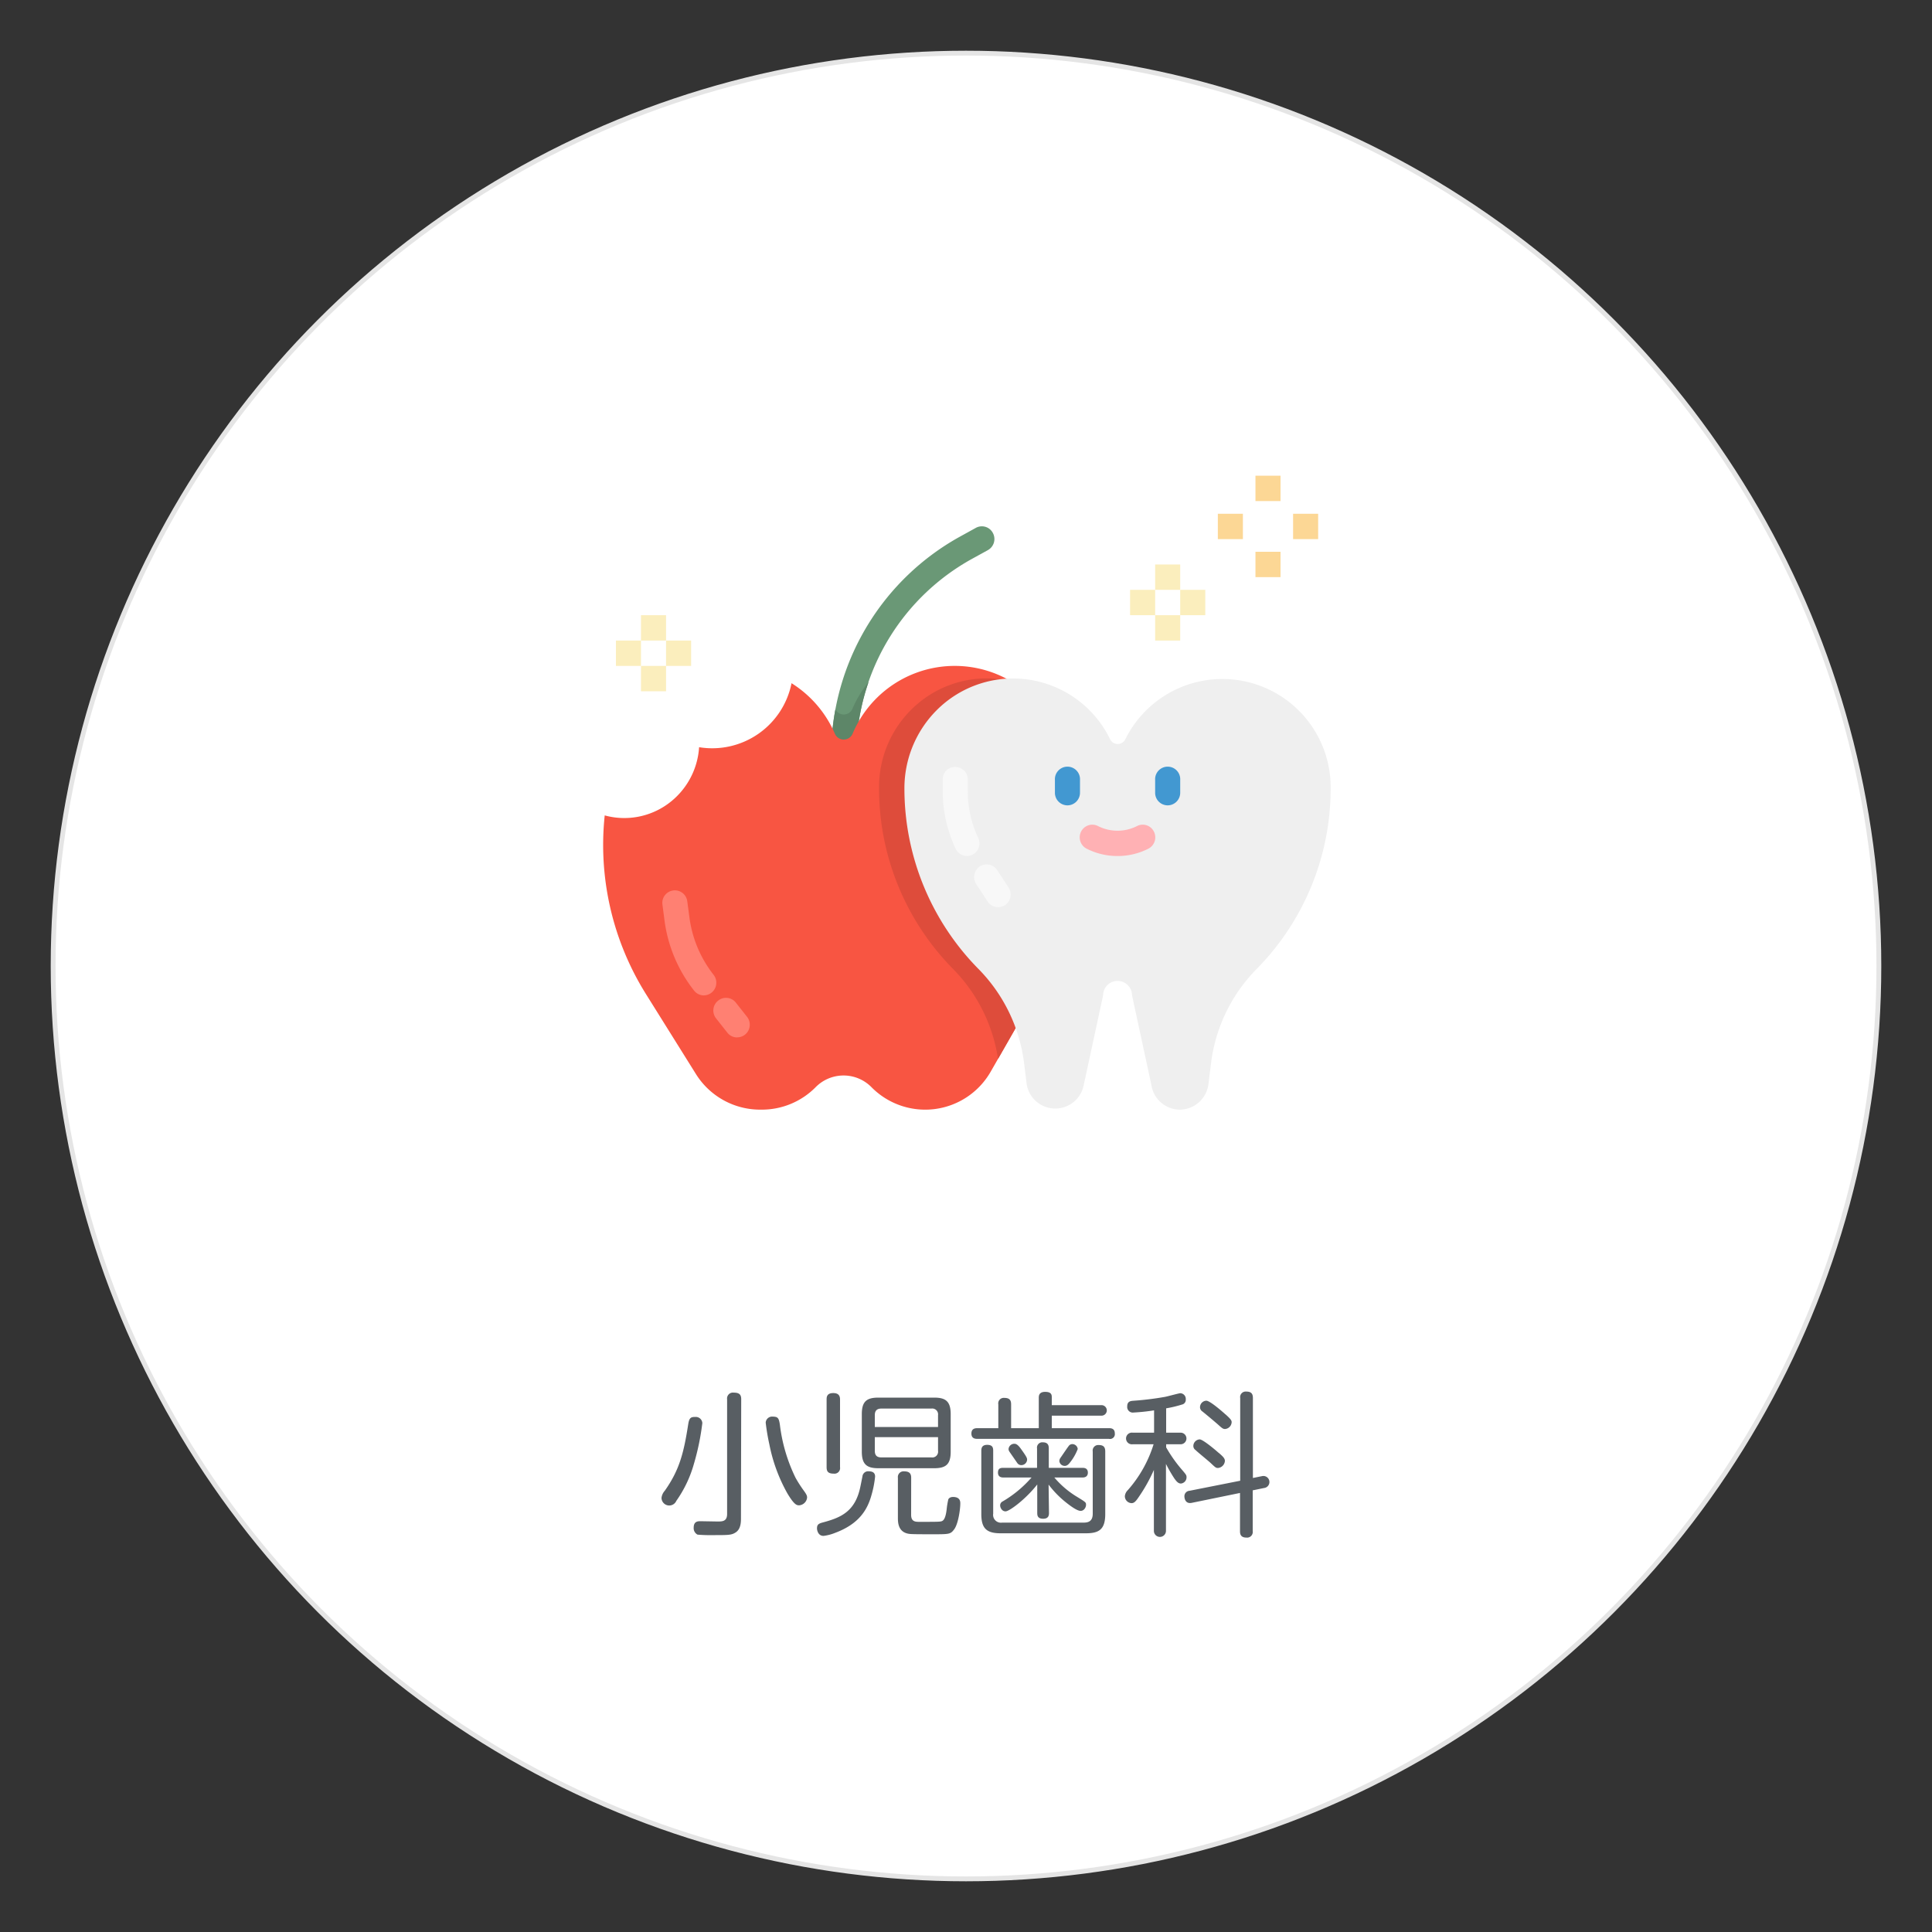
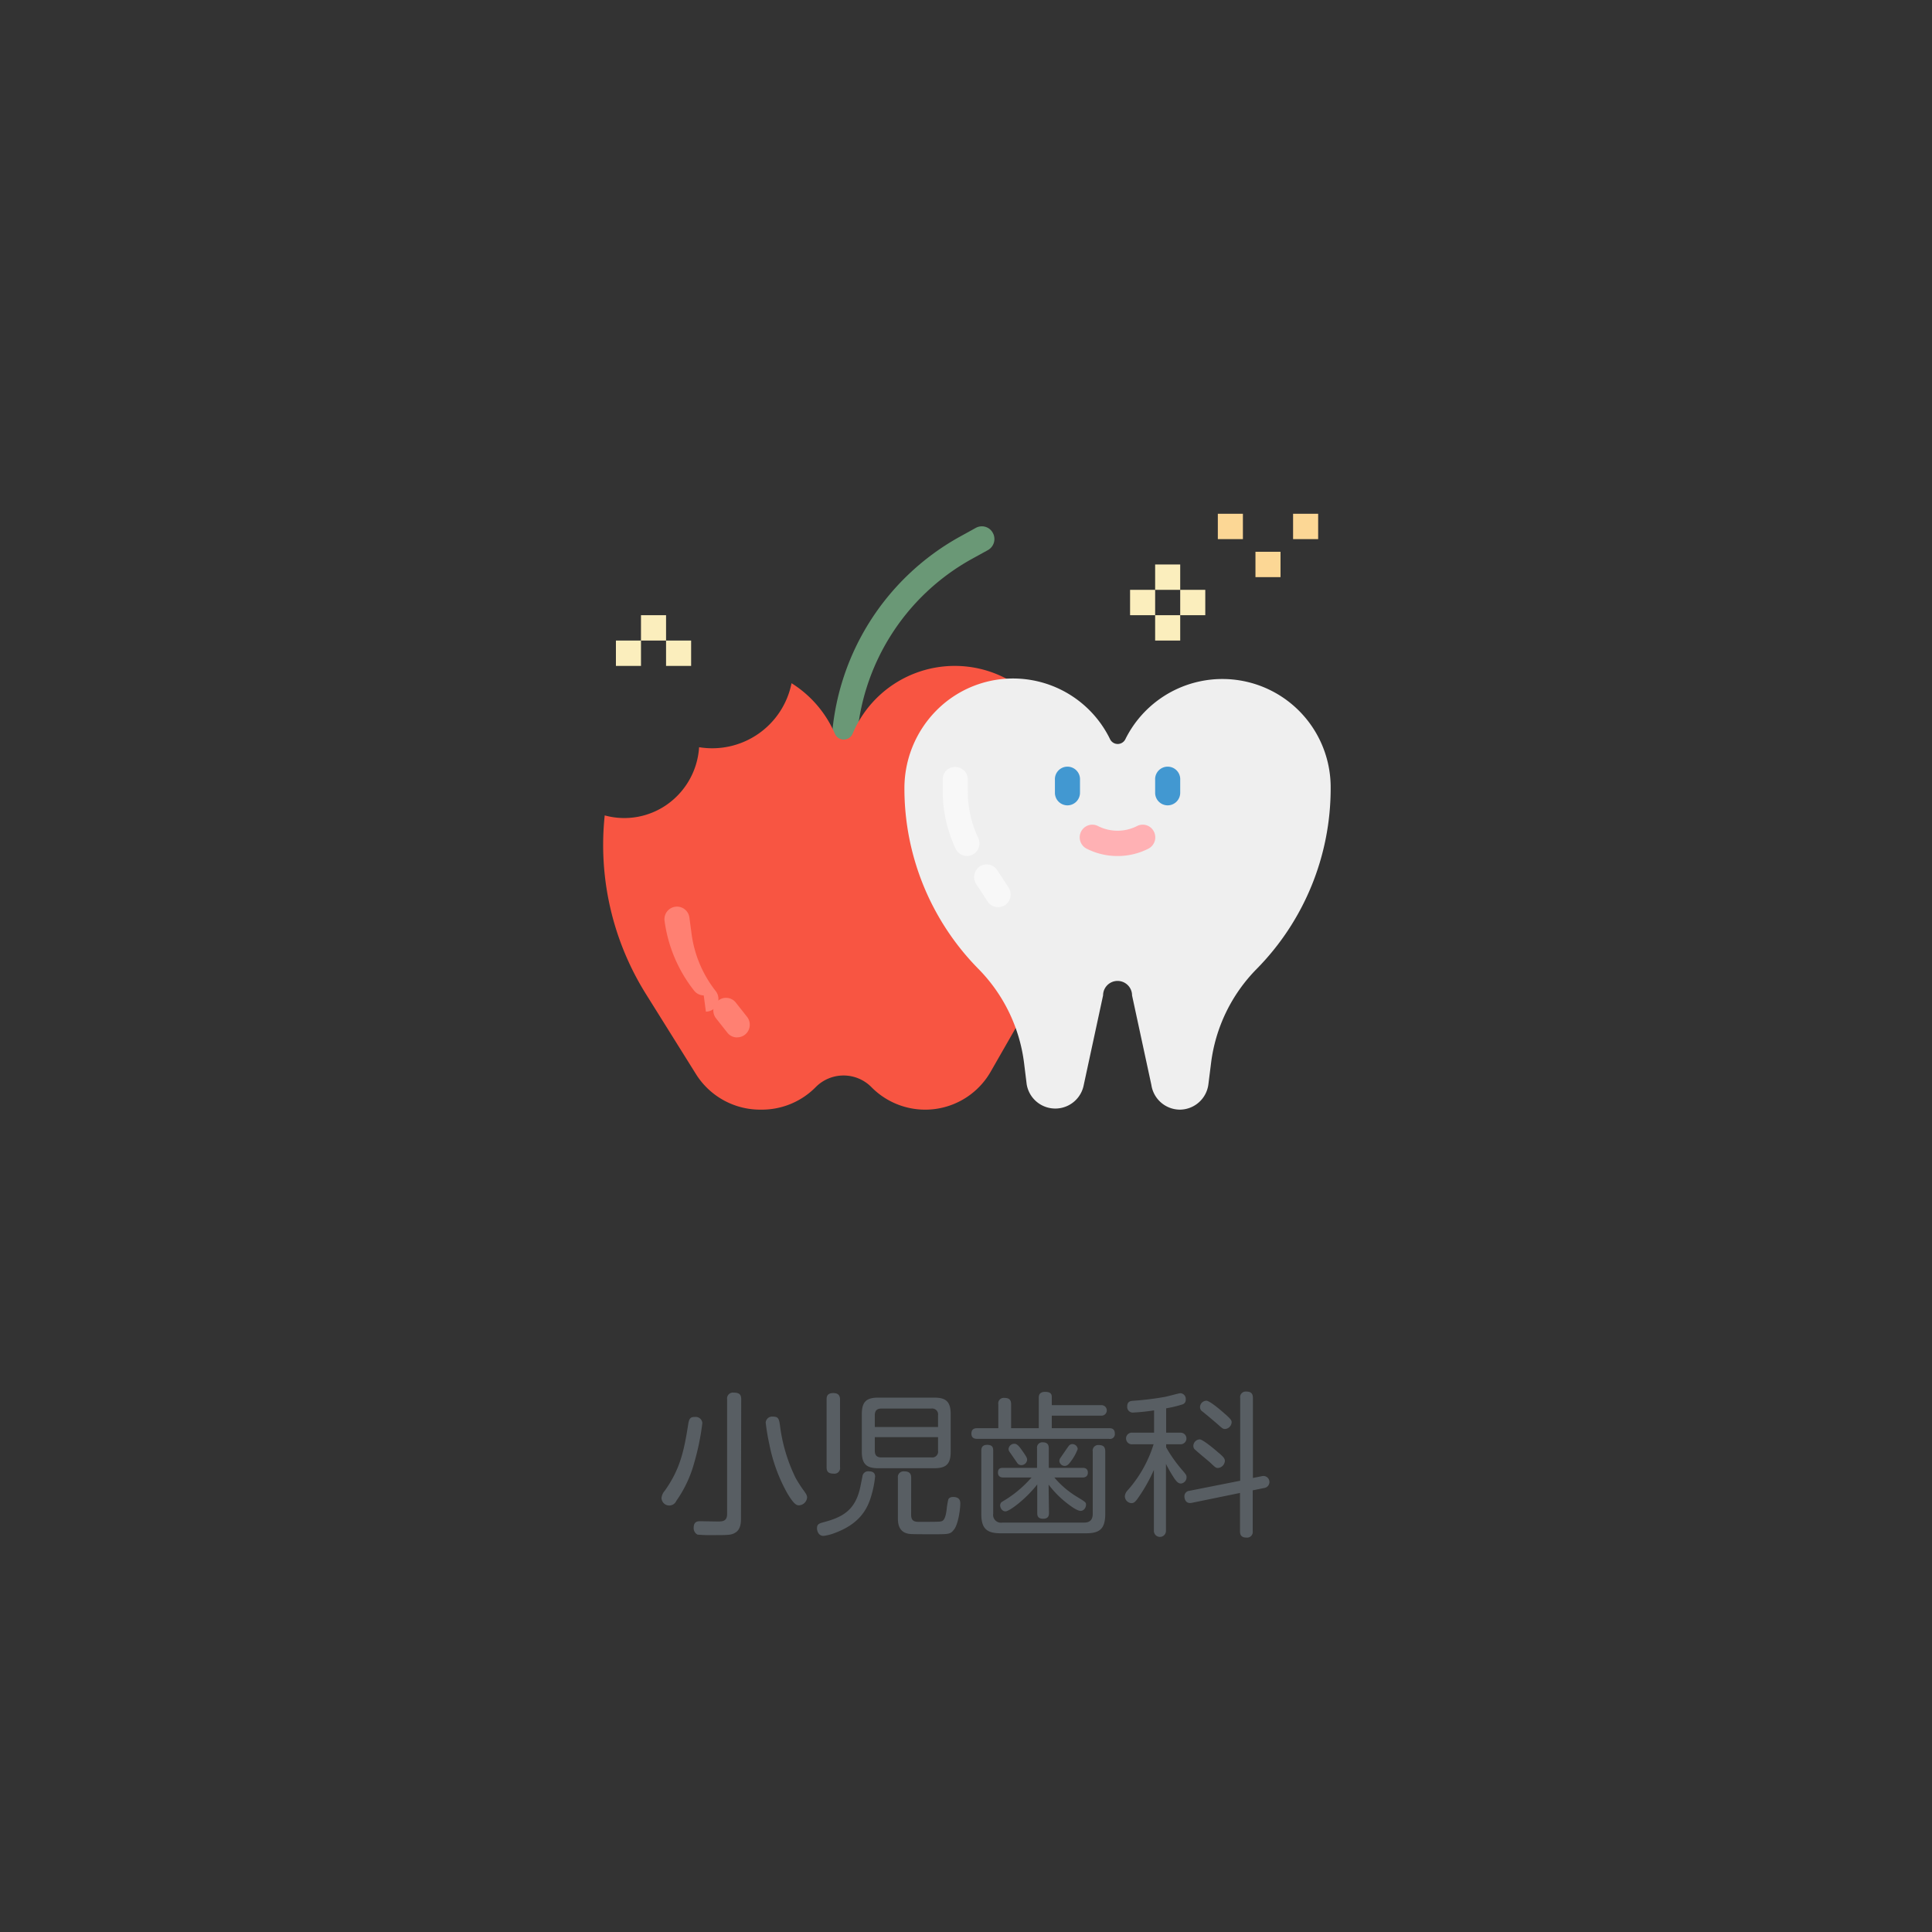
<svg xmlns="http://www.w3.org/2000/svg" id="レイヤー_1" data-name="レイヤー 1" viewBox="0 0 400 400">
  <rect x="0" y="0" width="400" height="400" fill="#333333" stroke="none" />
  <defs>
    <clipPath id="clip-path">
      <rect id="SVGID" x="124.49" y="98.49" width="151.01" height="131.25" style="fill:none" />
    </clipPath>
  </defs>
-   <circle cx="200" cy="200" r="189" style="fill:#fff;stroke:#e5e5e5;stroke-miterlimit:10" />
  <path d="M145.41,294.64a51.76,51.76,0,0,1-1.79,8.6,24.93,24.93,0,0,1-3.59,7.49,1.6,1.6,0,0,1-3.07-.61,2.66,2.66,0,0,1,.67-1.47c3.07-4.35,3.94-7.87,4.87-13.85.22-1.35.6-1.44,1.53-1.44A1.35,1.35,0,0,1,145.41,294.64Zm8,19.67c0,.77,0,2.31-1.16,3-.83.52-1.47.52-4.73.52a29.8,29.8,0,0,1-3.1-.1,1.5,1.5,0,0,1-.8-1.44c0-1.34.89-1.34,1.43-1.34l3.49.06c1,0,2,0,2-1.57V289.71a1.22,1.22,0,0,1,1.38-1.38c1.22,0,1.54.48,1.54,1.38ZM161.47,295A34.33,34.33,0,0,0,164.73,306a26.68,26.68,0,0,0,1.76,2.72c.45.64.61.92.61,1.34a1.78,1.78,0,0,1-1.66,1.6c-.48,0-1-.1-2.4-2.43a34,34,0,0,1-3.75-10.18,43.76,43.76,0,0,1-.76-4.51,1.33,1.33,0,0,1,1.4-1.25C161,293.32,161.25,293.48,161.47,295Z" style="fill:#585e63" />
  <path d="M170.34,315.21c3.74-1,6.75-2.24,7.8-7.46.07-.31.36-1.79.42-2.08a1.18,1.18,0,0,1,1.31-1.05c.87,0,1.31.35,1.31,1.09a21.16,21.16,0,0,1-.76,3.87c-.84,3-2.56,5.95-7.59,7.81a9.38,9.38,0,0,1-2.33.6c-1.22,0-1.35-1.37-1.35-1.5C169.15,315.75,169.34,315.47,170.34,315.21Zm3.58-11.45a1.16,1.16,0,0,1-1.31,1.34c-1.19,0-1.47-.48-1.47-1.34v-14c0-.45,0-1.34,1.37-1.34,1.15,0,1.41.61,1.41,1.34Zm22.91-3.2c0,2.62-1,3.42-3.42,3.42H181.86c-2.37,0-3.43-.77-3.43-3.42v-7.78c0-2.62,1-3.42,3.43-3.42h11.55c2.36,0,3.42.76,3.42,3.42Zm-15.71-5.12h13.09V293a1.21,1.21,0,0,0-1.38-1.37H182.46c-1.08,0-1.34.64-1.34,1.37Zm0,2.11v2.81c0,.8.29,1.38,1.34,1.38h10.37a1.2,1.2,0,0,0,1.38-1.38v-2.81Zm7.52,16.09c0,1.44.93,1.44,1.73,1.44,3.93,0,4.38,0,4.73-.19s.71-.77.9-2.43a16.32,16.32,0,0,1,.32-1.95c0-.13.25-.58,1-.58,1.5,0,1.5,1,1.5,1.34,0,1.25-.44,4.29-1.28,5.38s-1,1-5.66,1c-.8,0-2.85,0-3.46-.06-2.52-.23-2.52-2.44-2.52-3.36v-8.26a1.18,1.18,0,0,1,1.31-1.34c1.18,0,1.44.57,1.44,1.34Z" style="fill:#585e63" />
  <path d="M228.06,290.92a1.09,1.09,0,1,1,0,2.18h-10.3v2.59H229.6c.35,0,1.21,0,1.21,1.09a1,1,0,0,1-1.21,1.12H202.37c-.35,0-1.25,0-1.25-1.09s.83-1.12,1.25-1.12h4.32v-4.93a1.14,1.14,0,0,1,1.25-1.34c1.05,0,1.4.45,1.4,1.34v4.93h5.73v-6.27c0-.38,0-1.25,1.31-1.25s1.38.61,1.38,1.12v1.63Zm-22.43,22.47a1.62,1.62,0,0,0,1.86,1.85h16.92c1.28,0,1.83-.61,1.83-1.85V300.52a1.15,1.15,0,0,1,1.25-1.34c1,0,1.34.45,1.34,1.34v12.93c0,3.17-1.25,4-4,4H207.17c-2.95,0-4-1.05-4-4v-13c0-.45,0-1.31,1.21-1.31s1.25.67,1.25,1.31Zm11.55-.2c0,.42,0,1.25-1.21,1.25s-1.22-.77-1.22-1.25v-5.85c-2.33,3-5.76,5.57-6.56,5.57s-1.12-.84-1.12-1.22a.9.9,0,0,1,.51-.83,23.84,23.84,0,0,0,5.38-4.29c.35-.38.51-.54.61-.67h-5.86c-.51,0-1.09-.19-1.09-1s.39-1,1.09-1h7v-4a1.1,1.1,0,0,1,1.22-1.28c1.15,0,1.21.8,1.21,1.28v4h7c.45,0,1.09.12,1.09,1,0,.67-.42,1-1.09,1h-5.85a19,19,0,0,0,4.32,3.77c2.2,1.35,2.24,1.35,2.24,1.89s-.42,1.25-1.12,1.25-2-.9-3.4-2.05a20.44,20.44,0,0,1-3.23-3.39Zm-5.53-12.83c1,1.41,1,1.57,1,1.89a1.2,1.2,0,0,1-1.15,1.09,1,1,0,0,1-.89-.45c-1.48-2.14-1.67-2.4-1.67-2.43a.86.86,0,0,1-.13-.45,1.19,1.19,0,0,1,1.25-1.09C210.66,298.92,211.2,299.72,211.65,300.36Zm11.48-.35a10.38,10.38,0,0,1-1.47,2.62c-.32.42-.67.87-1.21.87a1.11,1.11,0,0,1-1.12-1,1.16,1.16,0,0,1,.25-.7c1.12-1.63,1.44-2.11,1.67-2.4a.91.91,0,0,1,.7-.41A1.12,1.12,0,0,1,223.13,300Z" style="fill:#585e63" />
  <path d="M241.44,296.62h3a1.2,1.2,0,1,1,0,2.4h-3v.64a29.06,29.06,0,0,0,3,4.32c1.15,1.34,1.22,1.41,1.22,1.89a1.29,1.29,0,0,1-1.16,1.28c-.54,0-.89-.39-1.37-1.06a30.24,30.24,0,0,1-1.73-3v13.86a1.25,1.25,0,1,1-2.5,0V304.33a33.58,33.58,0,0,1-3.13,5.6c-.67,1-1,1.28-1.51,1.28a1.44,1.44,0,0,1-1.37-1.44,2,2,0,0,1,.61-1.25,25.92,25.92,0,0,0,5.34-9.5H234.5a1.21,1.21,0,1,1,0-2.4h4.44V292a41.61,41.61,0,0,1-4.25.45,1.16,1.16,0,0,1-1.31-1.28c0-1.06.73-1.12,1.28-1.16a61.82,61.82,0,0,0,6.52-.8c.52-.09,2.91-.76,3.2-.76a1.18,1.18,0,0,1,1.12,1.28,1,1,0,0,1-.83,1.08,24,24,0,0,1-3.23.77Zm19.84,9a1.25,1.25,0,1,1,.41,2.46l-2.33.48V317a1.17,1.17,0,0,1-1.31,1.34c-1.28,0-1.32-.86-1.32-1.34v-7.9l-10,2.05c-1.44.28-1.51-1.16-1.51-1.32a1.13,1.13,0,0,1,1.06-1.18l10.49-2.08V289.45a1.15,1.15,0,0,1,1.25-1.34c1,0,1.38.41,1.38,1.34V306Zm-9-4.86c1.06.89,1.32,1.25,1.32,1.72a1.58,1.58,0,0,1-1.41,1.45c-.45,0-.55-.1-1.57-1.06-.48-.45-2.69-2.24-3.1-2.66a1,1,0,0,1-.45-.86,1.38,1.38,0,0,1,1.31-1.34C249,298,251.42,300,252.25,300.75Zm1.44-7.94c1.12,1,1.28,1.28,1.28,1.63a1.48,1.48,0,0,1-1.37,1.41c-.42,0-.61-.16-1.54-1-1.41-1.21-1.92-1.63-3.13-2.62a1.06,1.06,0,0,1-.51-.9,1.36,1.36,0,0,1,1.31-1.34C250.46,290,252.8,292,253.69,292.81Z" style="fill:#585e63" />
  <path d="M174.76,156.24h-.14a2.58,2.58,0,0,1-1.79-.87,2.64,2.64,0,0,1-.66-1.9,51.66,51.66,0,0,1,26.35-42.24l3.48-1.92a2.59,2.59,0,0,1,2-.24,2.56,2.56,0,0,1,1.56,1.27,2.63,2.63,0,0,1-1.07,3.58L201,115.84a46.39,46.39,0,0,0-23.65,37.92,2.6,2.6,0,0,1-2.59,2.48Zm0,0" style="fill:#6a9876" />
  <g style="clip-path:url(#clip-path)">
-     <path d="M176.49,146.73a1.94,1.94,0,0,1-3.53.13,50.52,50.52,0,0,0-.79,6.61,2.64,2.64,0,0,0,.66,1.9,2.58,2.58,0,0,0,1.79.87h.14a2.6,2.6,0,0,0,2.59-2.48,46.05,46.05,0,0,1,2.49-12.57,23.52,23.52,0,0,0-3.35,5.54Zm0,0" style="fill:#5d8668" />
    <path d="M219.73,154.32l-.49-1.34a22.95,22.95,0,0,0-42.75-1,2,2,0,0,1-3.61,0,23.12,23.12,0,0,0-9-10.53,16.75,16.75,0,0,1-19.14,13.25,15.72,15.72,0,0,1-6.46,11.74,15.36,15.36,0,0,1-13.08,2.38,58.21,58.21,0,0,0,8.5,36.93l10.36,16.58a15.67,15.67,0,0,0,13.29,7.41h.4a15.64,15.64,0,0,0,11.12-4.65,8.11,8.11,0,0,1,11.56,0,15.62,15.62,0,0,0,24.72-3.28l10.5-18.33a58.25,58.25,0,0,0,4-49.16Zm0,0" style="fill:#f85542" />
  </g>
-   <path d="M145.7,206.09a2.57,2.57,0,0,1-2-1,29.66,29.66,0,0,1-6.11-14.44l-.44-3.37a2.59,2.59,0,1,1,5.14-.7l.45,3.37a24.34,24.34,0,0,0,5,11.87,2.65,2.65,0,0,1,.31,2.77,2.59,2.59,0,0,1-2.34,1.49Zm0,0" style="fill:#ff8072" />
+   <path d="M145.7,206.09a2.57,2.57,0,0,1-2-1,29.66,29.66,0,0,1-6.11-14.44a2.59,2.59,0,1,1,5.14-.7l.45,3.37a24.34,24.34,0,0,0,5,11.87,2.65,2.65,0,0,1,.31,2.77,2.59,2.59,0,0,1-2.34,1.49Zm0,0" style="fill:#ff8072" />
  <path d="M152.58,214.79a2.56,2.56,0,0,1-2-1l-2.29-2.9a2.66,2.66,0,0,1-.59-1.95,2.61,2.61,0,0,1,1-1.78,2.58,2.58,0,0,1,3.67.45l2.29,2.9a2.65,2.65,0,0,1,.32,2.78,2.6,2.6,0,0,1-2.34,1.48Zm0,0" style="fill:#ff8072" />
-   <path d="M182,163.2a53.21,53.21,0,0,0,15.32,37.41,33.62,33.62,0,0,1,9.31,18.63l9-15.76a58.25,58.25,0,0,0,4-49.16l-.49-1.34A23.16,23.16,0,0,0,209.14,141a22.06,22.06,0,0,0-18.85,4.46A22.59,22.59,0,0,0,182,163.2Zm0,0" style="fill:#de4c3b" />
  <path d="M244.28,229.74a6,6,0,0,1-5.9-5.11l-4-18.54a3,3,0,0,0-6,0l-4,18.54a6,6,0,0,1-11.82-.17l-.53-4.31a33.72,33.72,0,0,0-9.45-19.54,53.2,53.2,0,0,1-15.33-37.4,22.87,22.87,0,0,1,6.58-16.07,22.33,22.33,0,0,1,36,5.91,1.76,1.76,0,0,0,3.16,0A22.42,22.42,0,0,1,275.5,163.2a53.21,53.21,0,0,1-15.32,37.41,33.66,33.66,0,0,0-9.45,19.54l-.54,4.31a6,6,0,0,1-5.91,5.28Zm0,0" style="fill:#efefef" />
  <path d="M231.37,177.23a14,14,0,0,1-6.35-1.5,2.63,2.63,0,0,1,.32-4.86,2.58,2.58,0,0,1,2,.16,8.94,8.94,0,0,0,8.06,0,2.58,2.58,0,0,1,3.51,1.16,2.63,2.63,0,0,1-1.19,3.54,14,14,0,0,1-6.35,1.5Zm0,0" style="fill:#ffb1b4" />
  <path d="M221,166.74a2.6,2.6,0,0,1-2.59-2.62v-2.63a2.6,2.6,0,1,1,5.19,0v2.63a2.61,2.61,0,0,1-2.6,2.62Zm0,0" style="fill:#4298d1" />
  <path d="M241.75,166.74a2.6,2.6,0,0,1-2.59-2.62v-2.63a2.6,2.6,0,1,1,5.19,0v2.63a2.61,2.61,0,0,1-2.6,2.62Zm0,0" style="fill:#4298d1" />
  <path d="M200.19,177.21a2.6,2.6,0,0,1-2.34-1.5,27.8,27.8,0,0,1-2.66-12.34l0-2a2.51,2.51,0,0,1,2.64-2.57,2.6,2.6,0,0,1,2.55,2.67l0,2a22.52,22.52,0,0,0,2.14,10,2.65,2.65,0,0,1-.14,2.53,2.61,2.61,0,0,1-2.2,1.23Zm0,0" style="fill:#f8f8f8" />
  <path d="M206.64,187.82a2.57,2.57,0,0,1-2.16-1.18l-2.32-3.53a2.65,2.65,0,0,1,.69-3.71,2.58,2.58,0,0,1,2-.37,2.61,2.61,0,0,1,1.65,1.18l2.31,3.54a2.65,2.65,0,0,1,.13,2.69,2.6,2.6,0,0,1-2.29,1.38Zm0,0" style="fill:#f8f8f8" />
  <rect x="132.71" y="127.37" width="5.19" height="5.25" style="fill:#fbeebd" />
-   <rect x="132.71" y="137.87" width="5.19" height="5.25" style="fill:#fbeebd" />
  <rect x="137.9" y="132.62" width="5.19" height="5.25" style="fill:#fbeebd" />
  <rect x="127.52" y="132.62" width="5.19" height="5.25" style="fill:#fbeebd" />
  <rect x="239.16" y="116.87" width="5.19" height="5.25" style="fill:#fbeebd" />
  <rect x="239.16" y="127.37" width="5.19" height="5.25" style="fill:#fbeebd" />
  <rect x="244.35" y="122.12" width="5.19" height="5.25" style="fill:#fbeebd" />
  <rect x="233.97" y="122.12" width="5.19" height="5.25" style="fill:#fbeebd" />
-   <rect x="259.93" y="98.49" width="5.19" height="5.25" style="fill:#fcd795" />
  <rect x="259.93" y="114.24" width="5.19" height="5.25" style="fill:#fcd795" />
  <rect x="267.72" y="106.37" width="5.19" height="5.25" style="fill:#fcd795" />
  <rect x="252.14" y="106.37" width="5.19" height="5.25" style="fill:#fcd795" />
</svg>